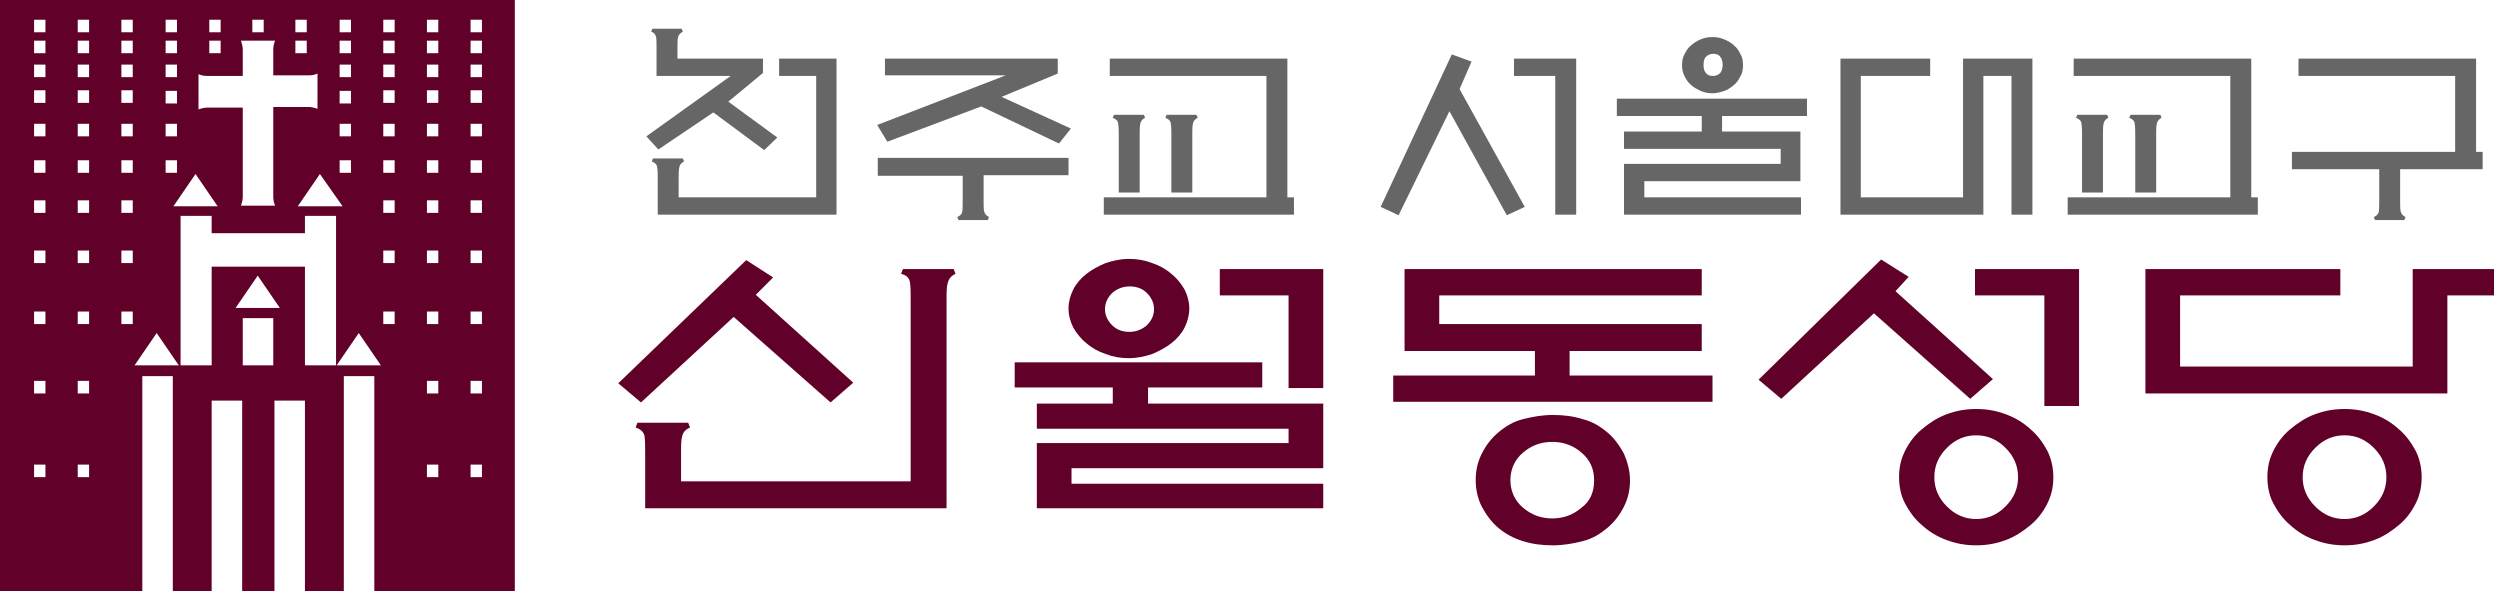
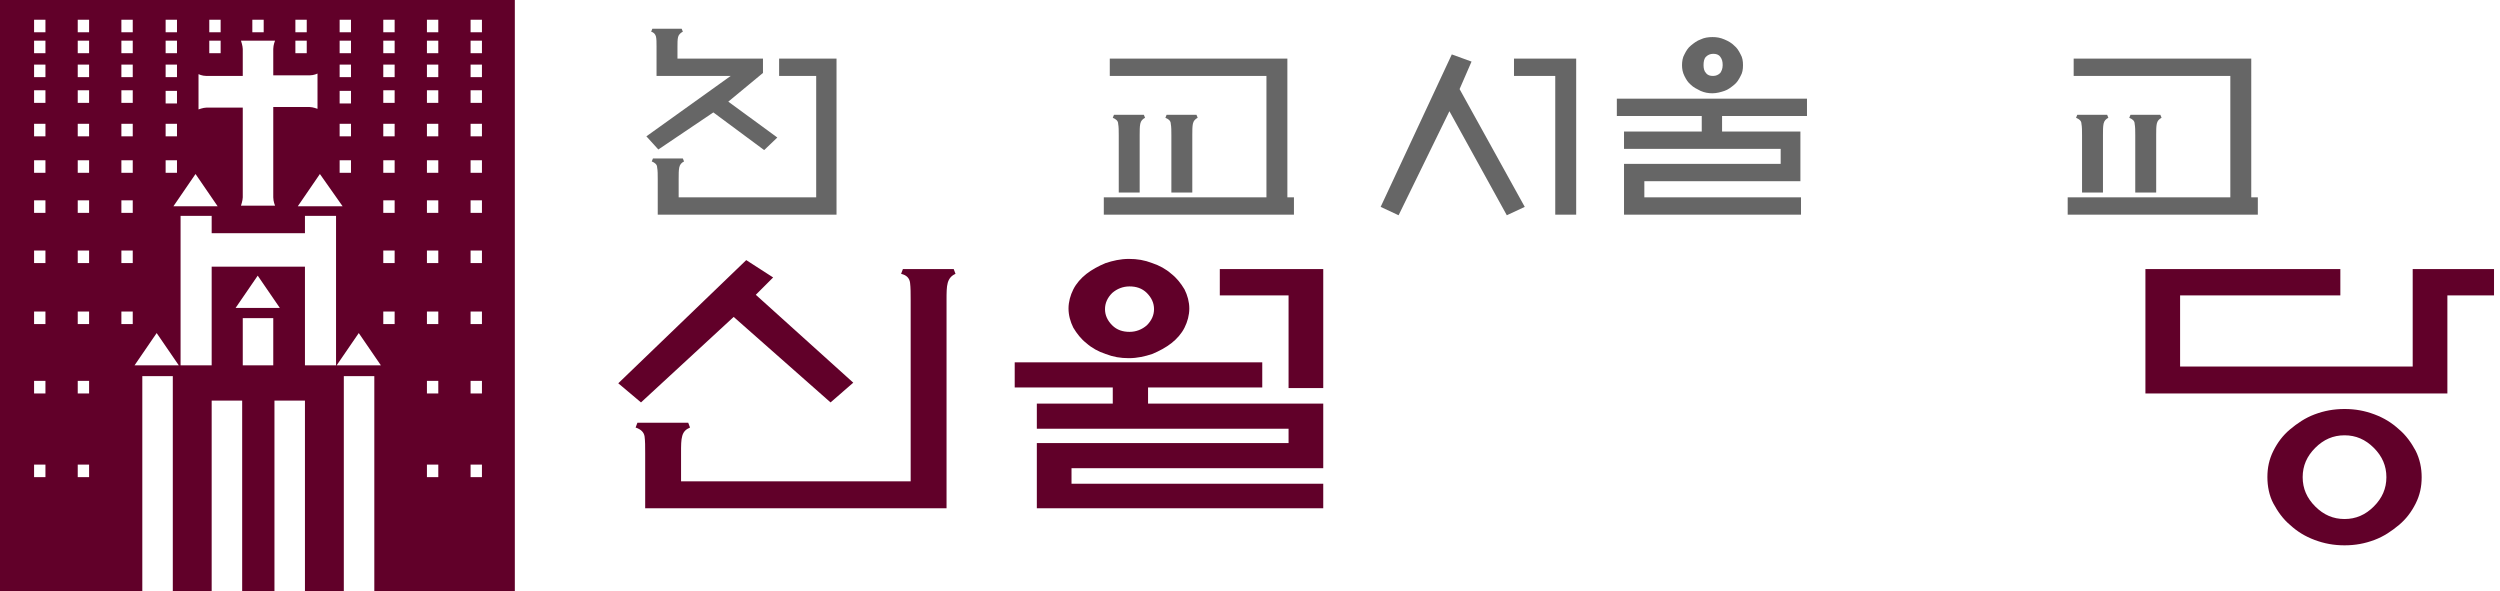
<svg xmlns="http://www.w3.org/2000/svg" version="1.1" id="레이어_1" x="0px" y="0px" viewBox="0 0 418.1 98.9" style="enable-background:new 0 0 418.1 98.9;" xml:space="preserve">
  <style type="text/css">
	.st0{fill:#610029;}
	.st1{fill:#666666;}
</style>
  <path class="st0" d="M80.6,5.4h-1.9V3.3h1.9V5.4z M80.6,8.9h-1.9V6.8h1.9V8.9z M80.6,12.9h-1.9v-2.1h1.9V12.9z M80.6,17.2h-1.9v-2.1  h1.9V17.2z M80.6,22.8h-1.9v-2.1h1.9V22.8z M80.6,28.9h-1.9v-2.1h1.9V28.9z M80.6,35.6h-1.9v-2.1h1.9V35.6z M80.6,44h-1.9v-2.1h1.9  V44z M80.6,54.2h-1.9v-2.1h1.9V54.2z M80.6,65.8h-1.9v-2.1h1.9V65.8z M80.6,79.8h-1.9v-2.1h1.9V79.8z M73.3,5.4h-1.9V3.3h1.9V5.4z   M73.3,8.9h-1.9V6.8h1.9V8.9z M73.3,12.9h-1.9v-2.1h1.9V12.9z M73.3,17.2h-1.9v-2.1h1.9V17.2z M73.3,22.8h-1.9v-2.1h1.9V22.8z   M73.3,28.9h-1.9v-2.1h1.9V28.9z M73.3,35.6h-1.9v-2.1h1.9V35.6z M73.3,44h-1.9v-2.1h1.9V44z M73.3,54.2h-1.9v-2.1h1.9V54.2z   M73.3,65.8h-1.9v-2.1h1.9V65.8z M73.3,79.8h-1.9v-2.1h1.9V79.8z M66,5.4h-1.9V3.3H66V5.4z M66,8.9h-1.9V6.8H66V8.9z M66,12.9h-1.9  v-2.1H66V12.9z M66,17.2h-1.9v-2.1H66V17.2z M66,22.8h-1.9v-2.1H66V22.8z M66,28.9h-1.9v-2.1H66V28.9z M66,35.6h-1.9v-2.1H66V35.6z   M66,44h-1.9v-2.1H66V44z M66,54.2h-1.9v-2.1H66V54.2z M56.3,61.1l3.7-5.4l3.7,5.4H56.3z M56.2,61.1H51V44.6H35.4v16.5h-5.2v-25h5.2  v2.9H51v-2.9h5.2V61.1z M39.4,51.5l3.7-5.4l3.7,5.4H39.4z M45.7,61.1h-5.1v-7.9h5.1V61.1z M22.5,61.1l3.7-5.4l3.7,5.4H22.5z   M22.2,5.4h-1.9V3.3h1.9V5.4z M22.2,8.9h-1.9V6.8h1.9V8.9z M22.2,12.9h-1.9v-2.1h1.9V12.9z M22.2,17.2h-1.9v-2.1h1.9V17.2z   M22.2,22.8h-1.9v-2.1h1.9V22.8z M22.2,28.9h-1.9v-2.1h1.9V28.9z M22.2,35.6h-1.9v-2.1h1.9V35.6z M22.2,44h-1.9v-2.1h1.9V44z   M22.2,54.2h-1.9v-2.1h1.9V54.2z M14.9,5.4H13V3.3h1.9V5.4z M14.9,8.9H13V6.8h1.9V8.9z M14.9,12.9H13v-2.1h1.9V12.9z M14.9,17.2H13  v-2.1h1.9V17.2z M14.9,22.8H13v-2.1h1.9V22.8z M14.9,28.9H13v-2.1h1.9V28.9z M14.9,35.6H13v-2.1h1.9V35.6z M14.9,44H13v-2.1h1.9V44z   M14.9,54.2H13v-2.1h1.9V54.2z M14.9,65.8H13v-2.1h1.9V65.8z M14.9,79.8H13v-2.1h1.9V79.8z M7.6,5.4H5.7V3.3h1.9V5.4z M7.6,8.9H5.7  V6.8h1.9V8.9z M7.6,12.9H5.7v-2.1h1.9V12.9z M7.6,17.2H5.7v-2.1h1.9V17.2z M7.6,22.8H5.7v-2.1h1.9V22.8z M7.6,28.9H5.7v-2.1h1.9  V28.9z M7.6,35.6H5.7v-2.1h1.9V35.6z M7.6,44H5.7v-2.1h1.9V44z M7.6,54.2H5.7v-2.1h1.9V54.2z M7.6,65.8H5.7v-2.1h1.9V65.8z   M7.6,79.8H5.7v-2.1h1.9V79.8z M27.7,26.8h1.9v2.1h-1.9V26.8z M27.7,20.7h1.9v2.1h-1.9V20.7z M27.7,15.2h1.9v2.1h-1.9V15.2z   M27.7,10.8h1.9v2.1h-1.9V10.8z M27.7,6.8h1.9v2.1h-1.9V6.8z M27.7,3.3h1.9v2.1h-1.9V3.3z M36.4,34.5H29l3.7-5.4L36.4,34.5z   M33.2,12.4c0,0,0.6,0.3,1.3,0.3h6.1V8.2c0-0.5-0.3-1.4-0.3-1.4H46c0,0-0.3,0.7-0.3,1.4v4.4h6.1c0.7,0,1.3-0.3,1.3-0.3v5.9  c0,0-0.8-0.3-1.3-0.3h-6.1v15.1c0,0.7,0.3,1.4,0.3,1.4h-5.7c0,0,0.3-0.9,0.3-1.4V18h-6.1c-0.5,0-1.3,0.3-1.3,0.3V12.4z M35,6.8h1.9  v2.1H35V6.8z M35,3.3h1.9v2.1H35V3.3z M42.2,3.3h1.9v2.1h-1.9V3.3z M49.4,6.8h1.9v2.1h-1.9V6.8z M49.4,3.3h1.9v2.1h-1.9V3.3z   M57.3,34.5h-7.5l3.7-5.4L57.3,34.5z M56.8,26.8h1.9v2.1h-1.9V26.8z M56.8,20.7h1.9v2.1h-1.9V20.7z M56.8,15.2h1.9v2.1h-1.9V15.2z   M56.8,10.8h1.9v2.1h-1.9V10.8z M56.8,6.8h1.9v2.1h-1.9V6.8z M56.8,3.3h1.9v2.1h-1.9V3.3z M86.2,0H0v98.9h23.8V62.9h5.1v36.1h6.5  v-32h5.1v32h5.4v-32H51v32h6.5V62.9h5.1v36.1h23.5V0z" />
  <g>
    <path class="st0" d="M122.7,53l-15.5,14.3l-3.8-3.2l21.4-20.6l4.5,2.9l-2.9,2.9l16.3,14.7l-3.8,3.3L122.7,53z M152.3,80.6V50.2   c0-1.1,0-2.1-0.1-2.9c-0.1-0.8-0.6-1.3-1.5-1.5L151,45h8.5l0.3,0.8c-0.7,0.3-1.1,0.8-1.3,1.5c-0.2,0.7-0.2,1.7-0.2,2.9V85h-50.4   v-9.2c0-1.1,0-2.1-0.1-2.8c-0.1-0.7-0.6-1.2-1.5-1.5l0.3-0.8h8.5l0.3,0.8c-0.7,0.3-1.1,0.7-1.3,1.4c-0.2,0.7-0.2,1.6-0.2,2.8v4.8   H152.3z" />
    <path class="st0" d="M169.7,60.6h41.4v4.2H192v2.7h29.3v10.8h-42.1v2.6h42.1V85h-47.9V74.1h42.1v-2.4h-42.1v-4.2h12.7v-2.7h-16.4   V60.6z M198.9,51.6c0,1.1-0.3,2.2-0.8,3.2c-0.5,1-1.3,1.9-2.2,2.6c-0.9,0.7-2,1.3-3.2,1.8c-1.2,0.4-2.5,0.7-3.9,0.7   s-2.6-0.2-3.9-0.7c-1.2-0.4-2.3-1-3.2-1.8c-0.9-0.7-1.6-1.6-2.2-2.6c-0.5-1-0.8-2.1-0.8-3.2c0-1.1,0.3-2.2,0.8-3.2   c0.5-1,1.3-1.9,2.2-2.6c0.9-0.7,2-1.3,3.2-1.8c1.2-0.4,2.5-0.7,3.9-0.7s2.6,0.2,3.9,0.7c1.2,0.4,2.3,1,3.2,1.8   c0.9,0.7,1.6,1.6,2.2,2.6C198.6,49.4,198.9,50.5,198.9,51.6z M193,51.7c0-1-0.4-1.9-1.2-2.7c-0.8-0.8-1.8-1.1-2.9-1.1   s-2.1,0.4-2.9,1.1c-0.8,0.8-1.2,1.7-1.2,2.7c0,1,0.4,1.9,1.2,2.7c0.8,0.8,1.8,1.1,2.9,1.1s2.1-0.4,2.9-1.1   C192.6,53.6,193,52.7,193,51.7z M215.5,64.9V49.4h-11.5V45h17.3v19.9H215.5z" />
-     <path class="st0" d="M284.5,58.7h-22v4.1h23.9v4.4h-53.4v-4.4h23.7v-4.1h-21.8V45h49.7v4.4h-43.9v4.8h43.9V58.7z M272.6,80.3   c0,1.6-0.3,3-1,4.4c-0.7,1.4-1.6,2.6-2.8,3.6c-1.2,1-2.5,1.8-4.1,2.2c-1.6,0.4-3.2,0.7-5,0.7c-1.8,0-3.4-0.2-5-0.7   s-2.9-1.2-4.1-2.2c-1.2-1-2.1-2.3-2.8-3.6c-0.7-1.4-1-2.9-1-4.4c0-1.6,0.3-3,1-4.4c0.7-1.4,1.6-2.6,2.8-3.6c1.2-1,2.5-1.8,4.1-2.2   c1.6-0.4,3.2-0.7,5-0.7c1.8,0,3.4,0.2,5,0.7c1.6,0.4,2.9,1.2,4.1,2.2c1.2,1,2.1,2.3,2.8,3.6C272.2,77.3,272.6,78.8,272.6,80.3z    M266.6,80.3c0-1.9-0.7-3.4-2.1-4.6c-1.4-1.2-3-1.8-4.9-1.8c-1.9,0-3.5,0.6-4.9,1.8c-1.4,1.2-2.1,2.8-2.1,4.6s0.7,3.4,2.1,4.6   c1.4,1.2,3,1.8,4.9,1.8c1.9,0,3.5-0.6,4.9-1.8C266,83.8,266.6,82.2,266.6,80.3z" />
-     <path class="st0" d="M313.4,52.4l-15.5,14.3l-3.8-3.2l20.5-20.1l4.6,2.9l-2.2,2.4l16.3,14.7l-3.8,3.3L313.4,52.4z M343.4,79.8   c0,1.6-0.3,3-1,4.4s-1.6,2.6-2.8,3.6c-1.2,1-2.5,1.9-4.1,2.5s-3.2,0.9-5,0.9c-1.8,0-3.4-0.3-5-0.9c-1.6-0.6-2.9-1.4-4.1-2.5   c-1.2-1-2.1-2.3-2.8-3.6s-1-2.9-1-4.4c0-1.6,0.3-3,1-4.4c0.7-1.4,1.6-2.6,2.8-3.6c1.2-1,2.5-1.9,4.1-2.5c1.6-0.6,3.2-0.9,5-0.9   c1.8,0,3.4,0.3,5,0.9s2.9,1.4,4.1,2.5c1.2,1,2.1,2.3,2.8,3.6C343.1,76.8,343.4,78.3,343.4,79.8z M337.5,79.8c0-1.9-0.7-3.5-2.1-4.9   c-1.4-1.4-3-2.1-4.9-2.1s-3.5,0.7-4.9,2.1c-1.4,1.4-2.1,3-2.1,4.9s0.7,3.5,2.1,4.9c1.4,1.4,3,2.1,4.9,2.1s3.5-0.7,4.9-2.1   S337.5,81.7,337.5,79.8z M341.9,67.9V49.4h-11.6V45h17.4v22.9H341.9z" />
    <path class="st0" d="M358.8,65.8V45h32.6v4.4h-26.8v11.9h38.9V45h13.6v4.4h-7.8v16.4H358.8z M405,79.8c0,1.6-0.3,3-1,4.4   s-1.6,2.6-2.8,3.6c-1.2,1-2.5,1.9-4.1,2.5c-1.6,0.6-3.2,0.9-5,0.9c-1.8,0-3.4-0.3-5-0.9c-1.6-0.6-2.9-1.4-4.1-2.5   c-1.2-1-2.1-2.3-2.8-3.6s-1-2.9-1-4.4c0-1.6,0.3-3,1-4.4c0.7-1.4,1.6-2.6,2.8-3.6c1.2-1,2.5-1.9,4.1-2.5c1.6-0.6,3.2-0.9,5-0.9   c1.8,0,3.4,0.3,5,0.9c1.6,0.6,2.9,1.4,4.1,2.5c1.2,1,2.1,2.3,2.8,3.6C404.7,76.8,405,78.3,405,79.8z M399.1,79.8   c0-1.9-0.7-3.5-2.1-4.9c-1.4-1.4-3-2.1-4.9-2.1c-1.9,0-3.5,0.7-4.9,2.1c-1.4,1.4-2.1,3-2.1,4.9s0.7,3.5,2.1,4.9s3,2.1,4.9,2.1   c1.9,0,3.5-0.7,4.9-2.1C398.4,83.3,399.1,81.7,399.1,79.8z" />
  </g>
  <g>
    <path class="st1" d="M109.8,7.8c0-0.7,0-1.3-0.1-1.7c-0.1-0.4-0.4-0.7-0.8-0.8l0.2-0.5h4.9l0.2,0.5c-0.4,0.2-0.7,0.5-0.8,0.9   c-0.1,0.4-0.1,1-0.1,1.6v2h14.3v2.4l-5.8,4.8L130,23l-2.2,2.1l-8.5-6.3l-9.2,6.2l-2-2.2l14.1-10.1h-12.4V7.8z M140,35.9h-30v-6   c0-0.7,0-1.4-0.1-1.9c0-0.5-0.4-0.8-0.9-1l0.2-0.5h5l0.2,0.5c-0.4,0.2-0.7,0.5-0.8,1c-0.1,0.5-0.1,1.1-0.1,1.9V33h23V12.7h-6.2V9.8   h9.6V35.9z" />
-     <path class="st1" d="M179.1,21.5l-2,2.5l-13-6.2l-15.7,5.9l-1.7-2.8l21.5-8.3H148V9.8h28.9v2.5l-9.4,3.9L179.1,21.5z M146.9,26.4   h31.8v2.9h-14.2v4.5c0,0.7,0,1.2,0.1,1.6c0.1,0.4,0.4,0.7,0.8,0.9l-0.2,0.5h-4.9l-0.2-0.5c0.4-0.2,0.7-0.4,0.8-0.8   c0.1-0.4,0.1-1,0.1-1.7v-4.4h-14.2V26.4z" />
    <path class="st1" d="M211.8,33V12.7h-26.2V9.8h29.7V33h1.1v2.9h-31.8V33H211.8z M187.1,32.2v-9.6c0-0.7,0-1.4-0.1-1.9   c0-0.5-0.4-0.8-0.9-1l0.2-0.5h5l0.2,0.5c-0.4,0.2-0.7,0.5-0.8,1c-0.1,0.5-0.1,1.1-0.1,1.9v9.6H187.1z M195.9,32.2v-9.6   c0-0.7,0-1.4-0.1-1.9c0-0.5-0.4-0.8-0.9-1l0.2-0.5h5l0.2,0.5c-0.4,0.2-0.7,0.5-0.8,1c-0.1,0.5-0.1,1.1-0.1,1.9v9.6H195.9z" />
    <path class="st1" d="M255,34.6l-3,1.4l-9.6-17.4L233.9,36l-3-1.4l11.9-25.5l3.3,1.2l-2,4.6L255,34.6z M260.1,35.9V12.7h-6.9V9.8   h10.4v26.1H260.1z" />
    <path class="st1" d="M284.6,22v-2.6h-14.2v-2.9h31.8v2.9h-14.2V22h13.1v8.3H275V33h26.2v2.9h-29.6v-8.5h26.2v-2.5h-26.2V22H284.6z    M291.5,10.9c0,0.7-0.1,1.3-0.4,1.8c-0.3,0.6-0.6,1.1-1.1,1.5c-0.5,0.4-1,0.8-1.6,1s-1.3,0.4-2,0.4s-1.3-0.1-2-0.4   c-0.6-0.3-1.2-0.6-1.6-1c-0.5-0.4-0.8-0.9-1.1-1.5c-0.3-0.6-0.4-1.2-0.4-1.8s0.1-1.3,0.4-1.8c0.3-0.6,0.6-1.1,1.1-1.5   c0.5-0.4,1-0.8,1.6-1c0.6-0.3,1.3-0.4,2-0.4s1.3,0.1,2,0.4s1.2,0.6,1.6,1c0.5,0.4,0.8,0.9,1.1,1.5C291.4,9.6,291.5,10.2,291.5,10.9   z M288.1,10.9c0-0.6-0.1-1-0.4-1.4c-0.3-0.4-0.7-0.5-1.2-0.5s-0.9,0.2-1.2,0.5c-0.3,0.3-0.4,0.8-0.4,1.4c0,0.5,0.1,1,0.4,1.3   c0.3,0.4,0.7,0.5,1.2,0.5c0.5,0,0.9-0.2,1.2-0.5C287.9,11.9,288.1,11.5,288.1,10.9z" />
-     <path class="st1" d="M307.8,35.9V9.8h15v2.9h-11.6V33h17.1V9.8h11.6v26.1h-3.5V12.7h-4.7v23.2H307.8z" />
    <path class="st1" d="M373,33V12.7h-26.2V9.8h29.7V33h1.1v2.9h-31.8V33H373z M348.2,32.2v-9.6c0-0.7,0-1.4-0.1-1.9   c0-0.5-0.4-0.8-0.9-1l0.2-0.5h5l0.2,0.5c-0.4,0.2-0.7,0.5-0.8,1c-0.1,0.5-0.1,1.1-0.1,1.9v9.6H348.2z M357.1,32.2v-9.6   c0-0.7,0-1.4-0.1-1.9c0-0.5-0.4-0.8-0.9-1l0.2-0.5h5l0.2,0.5c-0.4,0.2-0.7,0.5-0.8,1c-0.1,0.5-0.1,1.1-0.1,1.9v9.6H357.1z" />
-     <path class="st1" d="M410.6,25.3V12.7h-26.2V9.8h29.7v15.6h1.1v2.9h-13.8v5.5c0,0.7,0,1.2,0.1,1.6c0.1,0.4,0.4,0.7,0.8,0.9   l-0.2,0.5h-4.9l-0.2-0.5c0.4-0.2,0.7-0.4,0.8-0.8c0.1-0.4,0.1-1,0.1-1.7v-5.5h-14.6v-2.9H410.6z" />
  </g>
</svg>